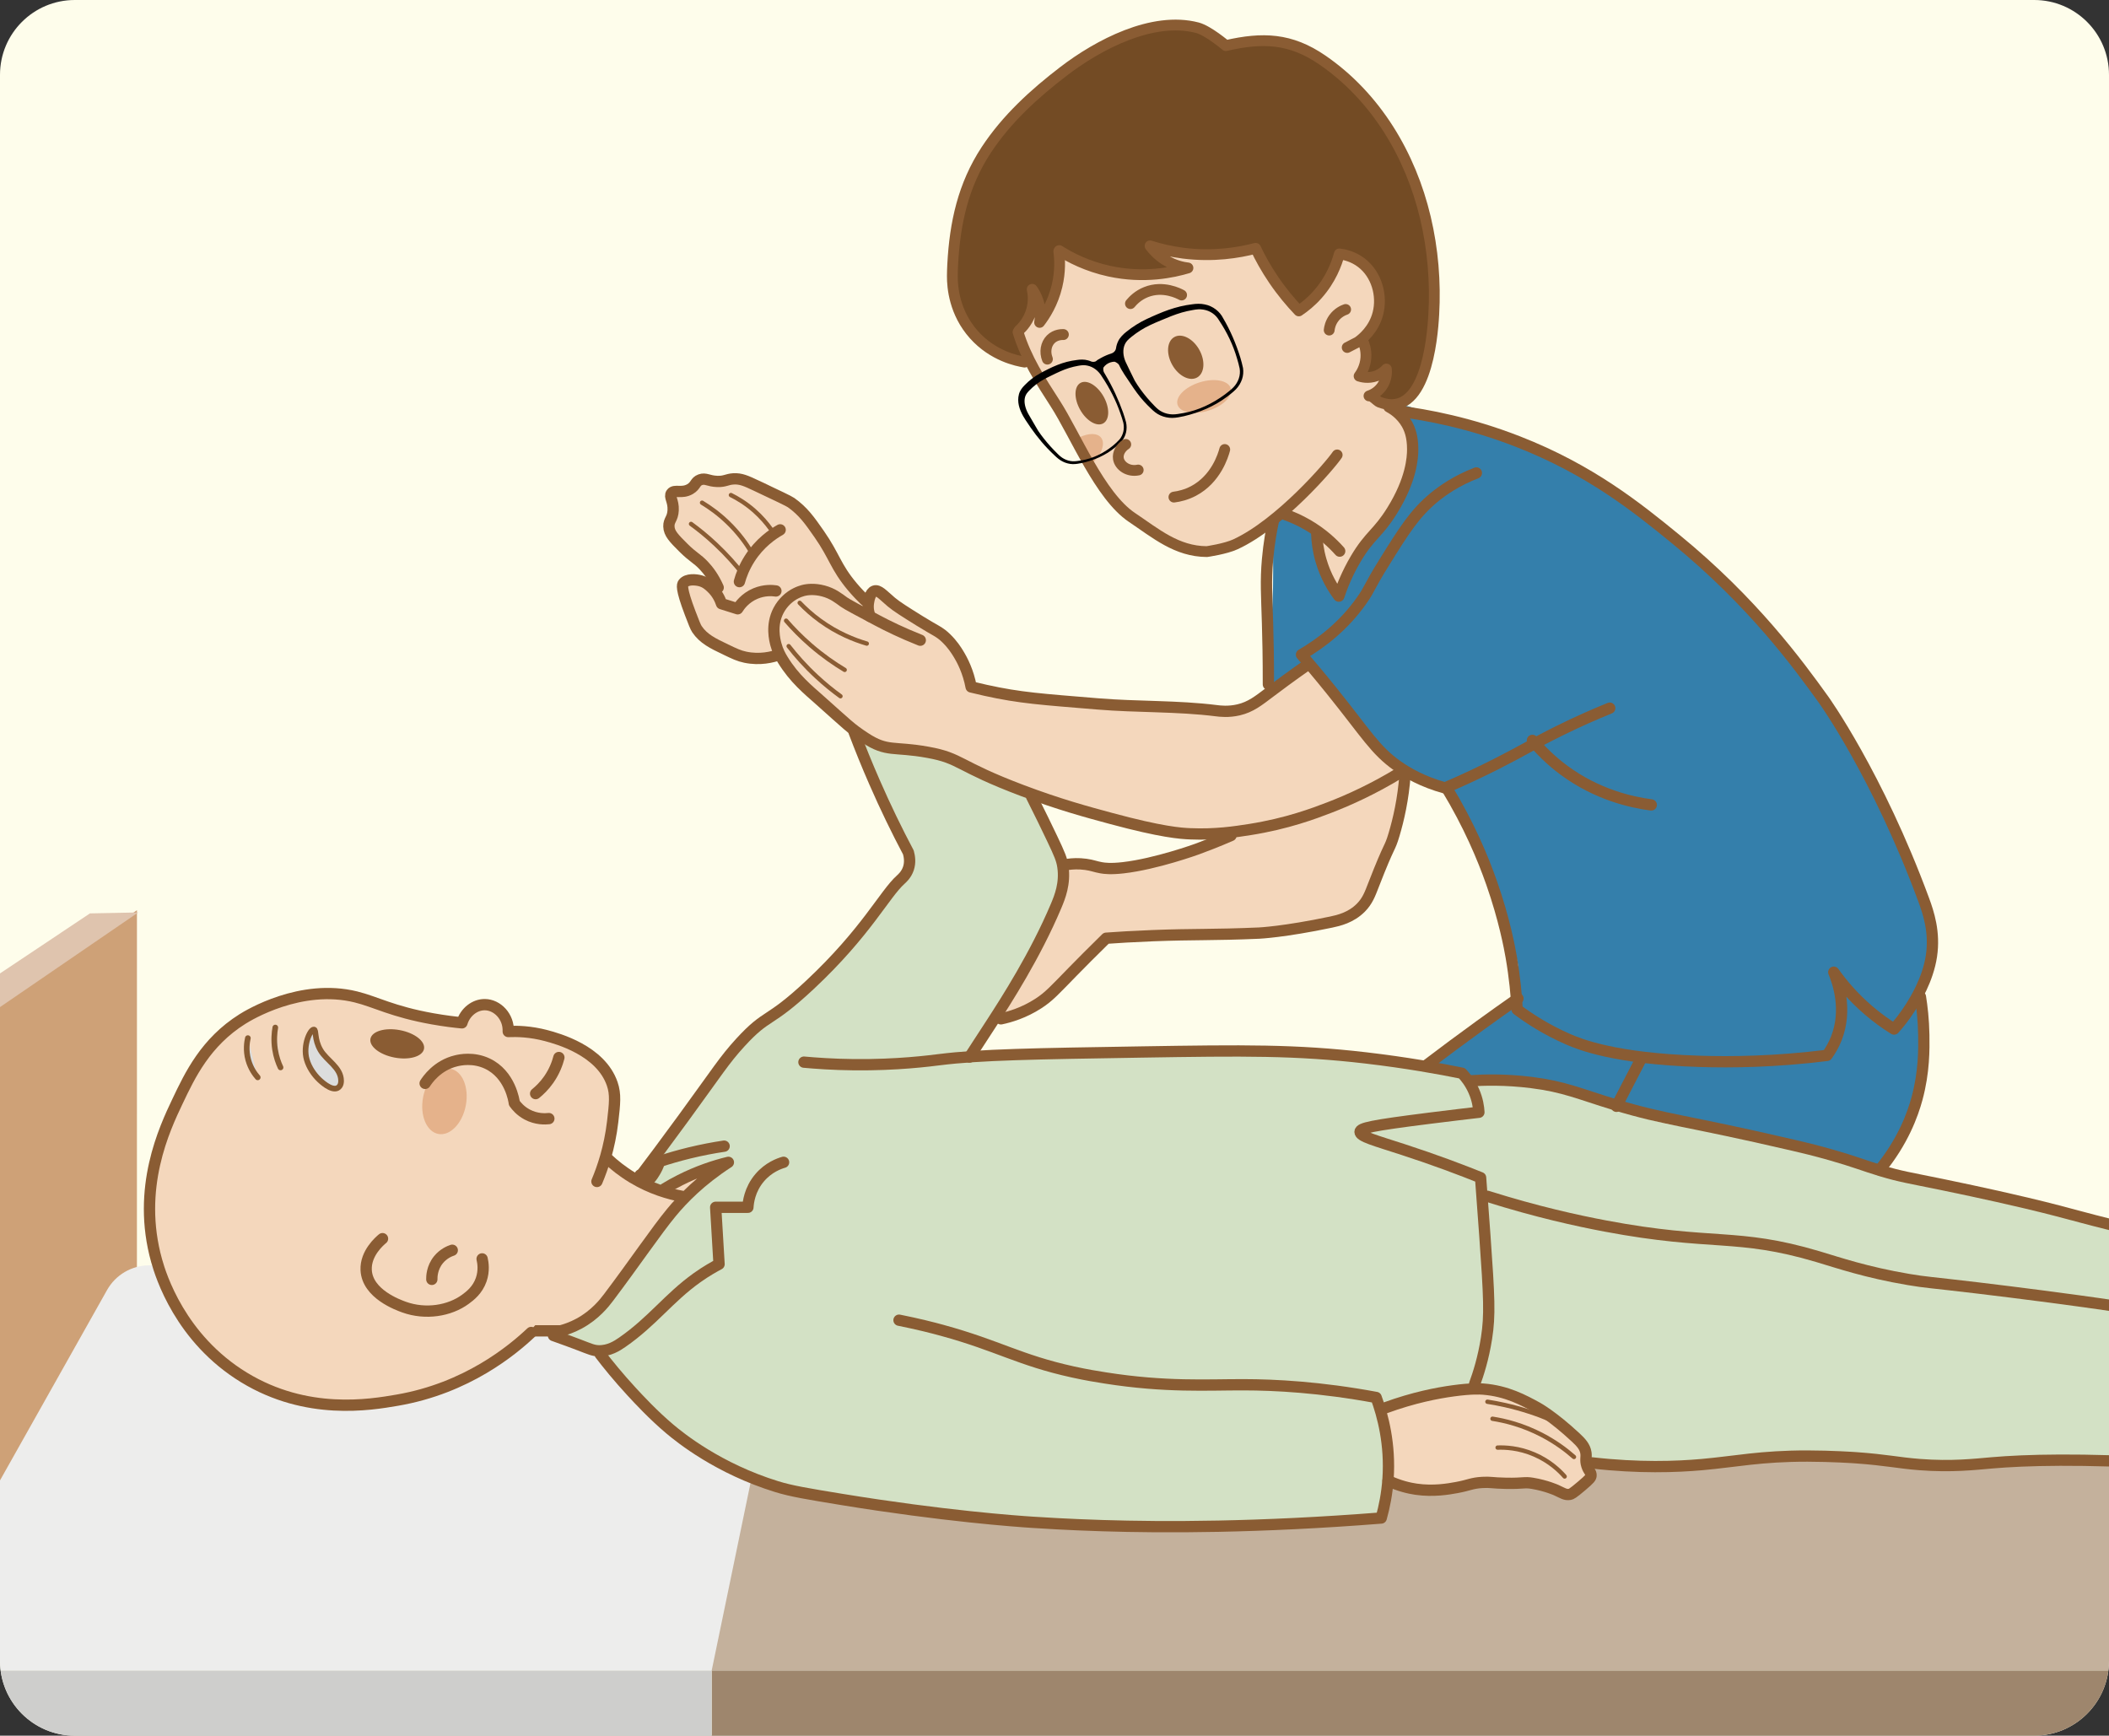
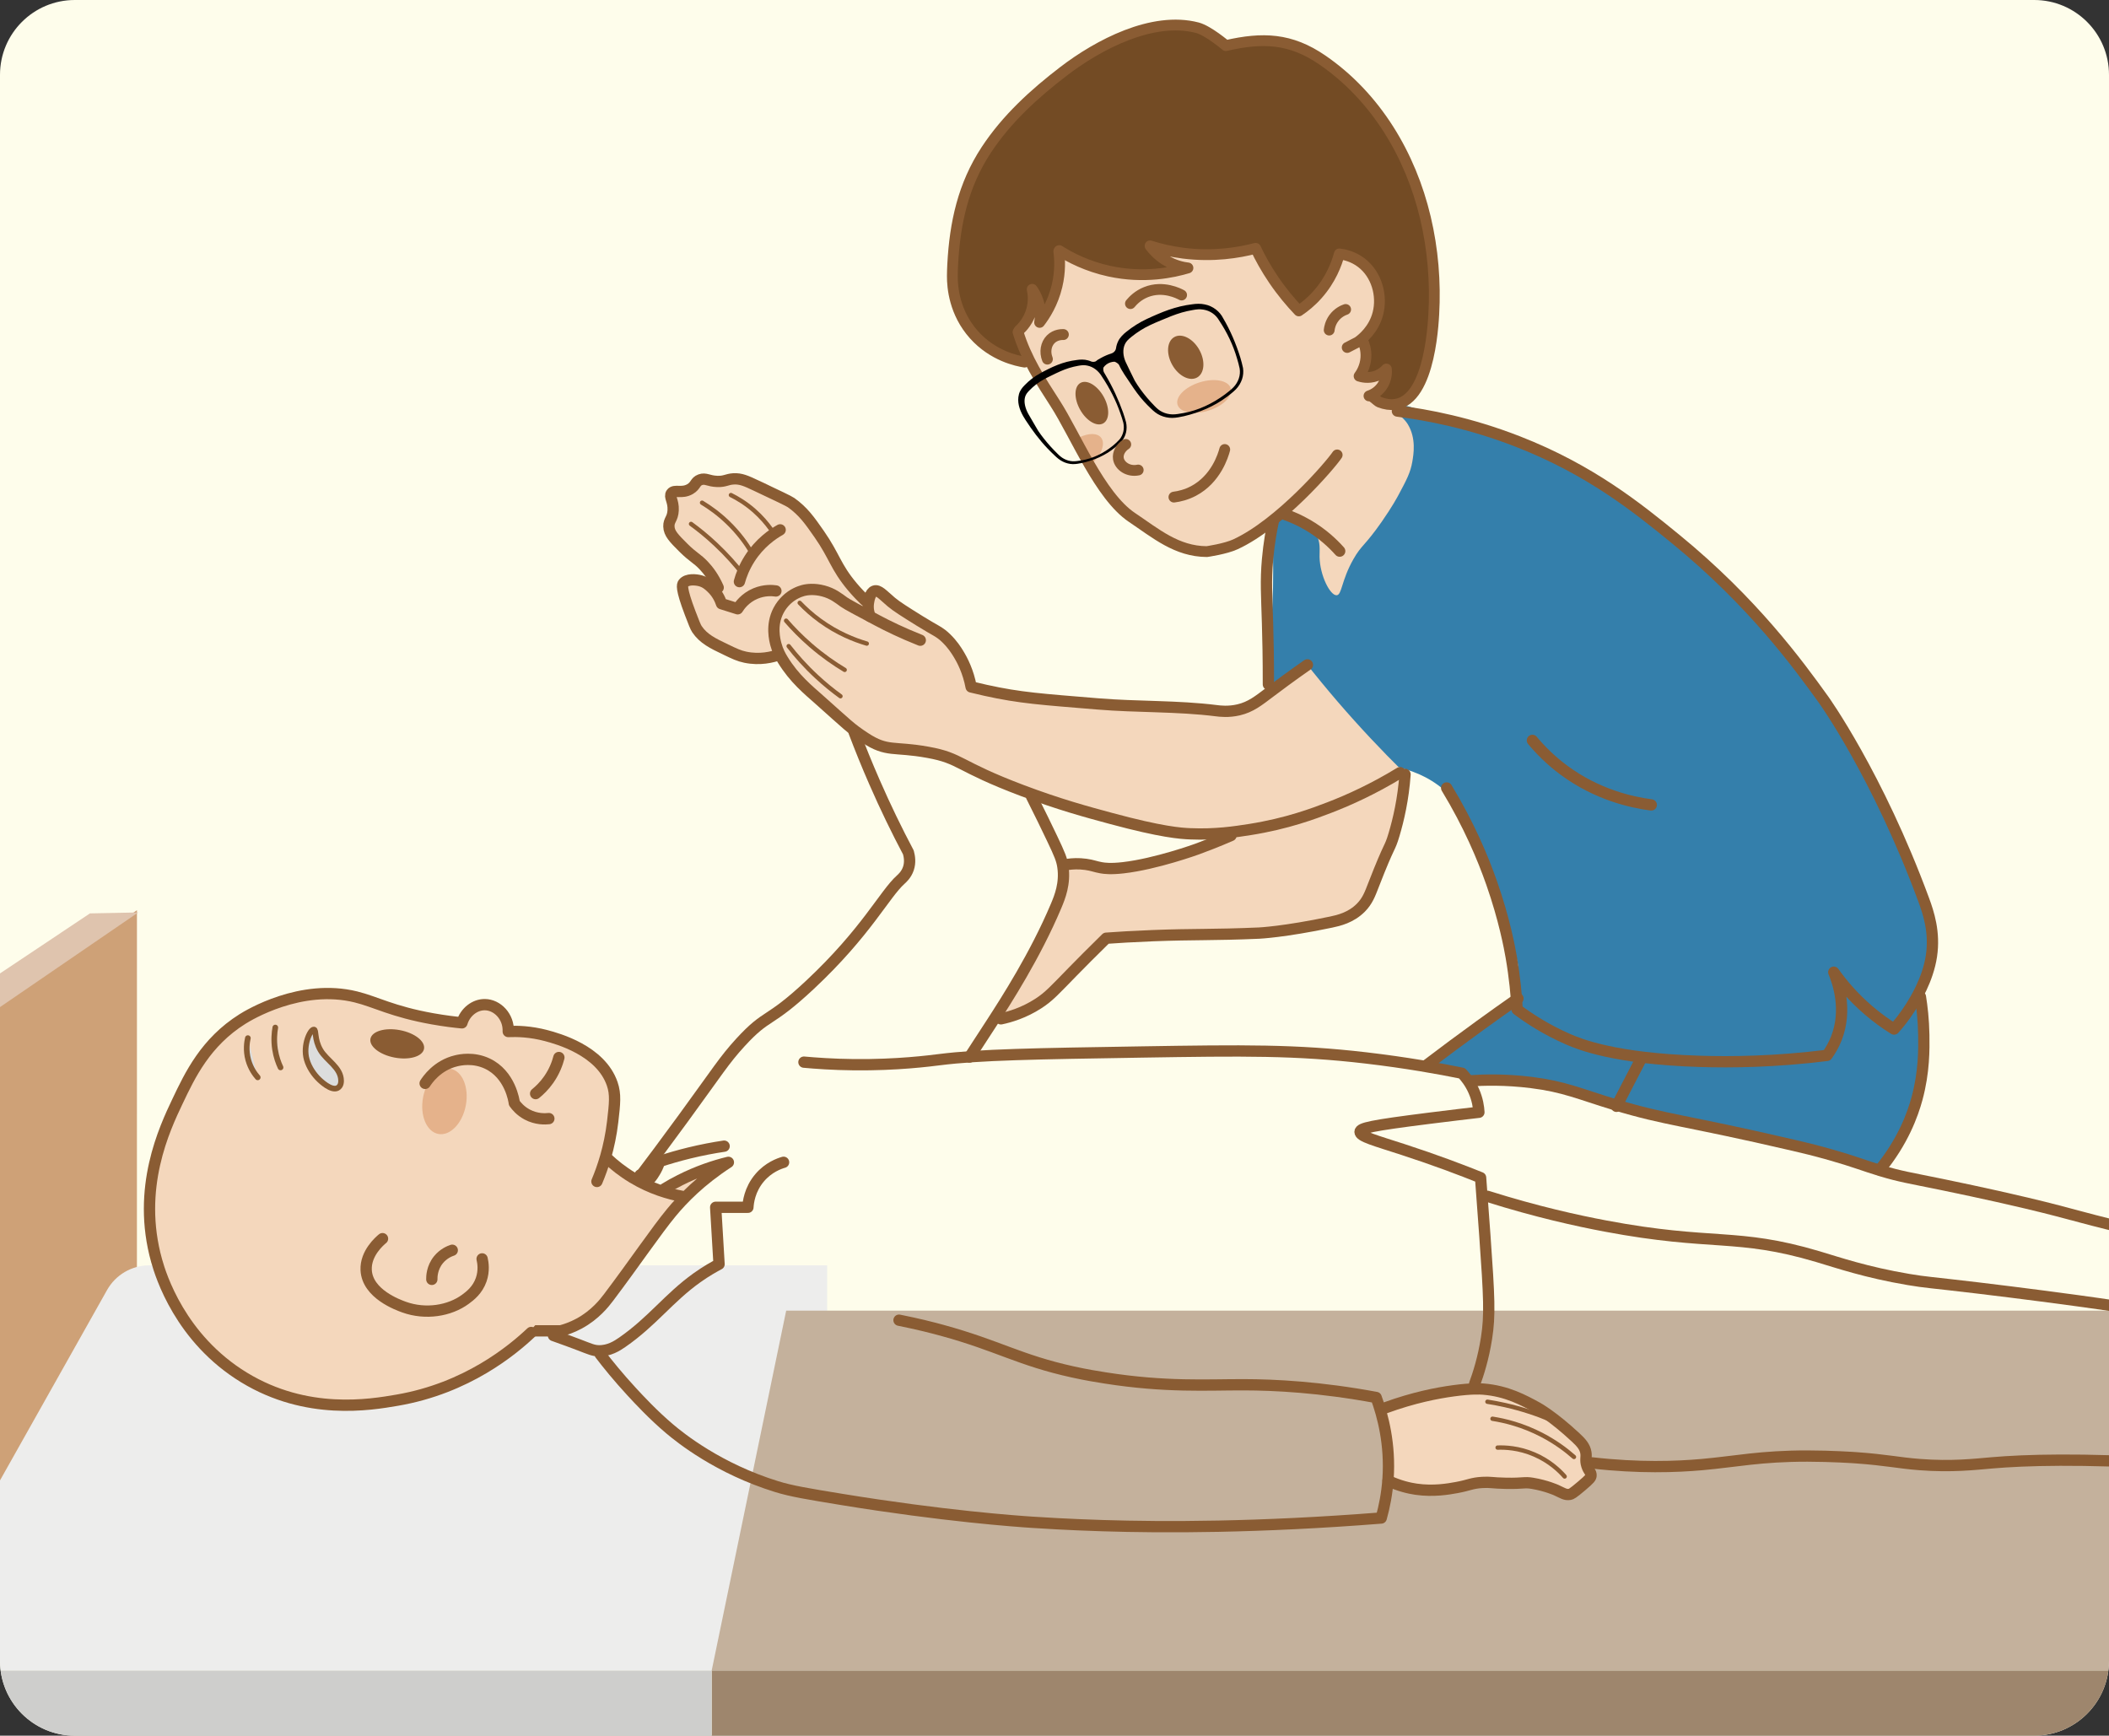
<svg xmlns="http://www.w3.org/2000/svg" xmlns:xlink="http://www.w3.org/1999/xlink" version="1.1" x="0px" y="0px" width="486px" height="400px" viewBox="0 0 486 400" style="enable-background:new 0 0 486 400;" xml:space="preserve">
  <rect x="0" y="0" width="486" height="400" fill="#333333" stroke="none" />
  <linearGradient id="SVGID_1_" gradientUnits="userSpaceOnUse" x1="0" y1="0" x2="0.707" y2="0.707">
    <stop offset="0" style="stop-color:#E6E7EA" />
    <stop offset="0.174" style="stop-color:#E2E3E6" />
    <stop offset="0.352" style="stop-color:#D6D6D8" />
    <stop offset="0.532" style="stop-color:#C0C0C1" />
    <stop offset="0.714" style="stop-color:#A3A4A3" />
    <stop offset="0.895" style="stop-color:#7F8281" />
    <stop offset="1" style="stop-color:#686E6C" />
  </linearGradient>
  <g id="背景">
    <path style="fill:#FEFDEB;" d="M468.76,400H17.24C7.72,400,0,392.28,0,382.76V17.24C0,7.72,7.72,0,17.24,0h451.52   C478.28,0,486,7.72,486,17.24v365.52C486,392.28,478.28,400,468.76,400z" />
  </g>
  <g id="べっド">
</g>
  <g id="福">
</g>
  <g id="肌">
</g>
  <g id="線">
</g>
  <g id="顔">
    <g>
      <defs>
        <path id="SVGID_00000012466056281106469020000006172399278971017630_" d="M468.76,400H17.24C7.72,400,0,392.28,0,382.76V17.24     C0,7.72,7.72,0,17.24,0h451.52C478.28,0,486,7.72,486,17.24v365.52C486,392.28,478.28,400,468.76,400z" />
      </defs>
      <clipPath id="SVGID_00000000214666214488858530000012078419766523705760_">
        <use xlink:href="#SVGID_00000012466056281106469020000006172399278971017630_" style="overflow:visible;" />
      </clipPath>
      <g style="clip-path:url(#SVGID_00000000214666214488858530000012078419766523705760_);">
        <path style="fill:#CEA177;" d="M31.56,209.76c0,0-35.29,24.17-52.94,36.26V382.1c15.96-28.25,52.93-84.75,52.93-84.75L31.56,209.76z" />
        <polygon style="fill:#DFC4AE;" points="20.73,210.5 -30.07,244.4 -21.09,246.54 31.85,210.28    " />
        <path style="fill:#B78F69;" d="M-21.09,448.88V246.54c-2.99-0.72-5.98-1.43-8.97-2.15c0.05,72.11,0.1,128.05,0.14,200.16" />
        <path style="fill:#EDEDEC;" d="M34.4,291.61h156.21V385H-24.65l49.32-87.7C26.64,293.79,30.36,291.61,34.4,291.61z" />
        <polygon style="fill:#C4B19C;" points="494.26,385 164,385 181.17,302.04 494.26,302.04    " />
        <rect x="164" y="385" style="fill:#9E866D;" width="331.3" height="28.7" />
        <rect x="-23.3" y="385" style="fill:#CECECC;" width="187.3" height="27.65" />
      </g>
      <g style="clip-path:url(#SVGID_00000000214666214488858530000012078419766523705760_);">
-         <path style="fill:#D3E1C5;" d="M194.78,161.7c1.24,5.06,2.65,8.97,3.65,11.48c4.34,10.92,6.51,16.37,8.87,19.83     c0.79,1.15,2.44,3.46,2.09,6.26c-0.29,2.33-1.83,3.89-2.61,4.7c-6.29,6.56-4.26,7.87-13.04,17.22c-3.22,3.42-5.36,5.7-8.87,8.35     c-4.21,3.17-6.12,3.67-9.91,6.78c-2.58,2.12-4.46,4.17-7.83,8.35c-6.62,8.23-11.36,15.24-13.04,17.74     c-7.24,10.77-10.87,16.15-13.04,19.83c-3.65,6.15-8.34,14.75-13.04,25.57c3,0.32,7.05,1.25,10.43,4.17c2,1.72,2.3,2.87,4.7,6.26     c0.35,0.49,4.6,6.44,10.43,11.48c4.44,3.84,8.44,5.98,10.96,7.3c10.55,5.56,20.28,7.16,24.52,7.83     c37.22,5.82,51.65,6.26,51.65,6.26c19.37,0.59,45.54,0.51,77.22-2.09c1.15-2.07,2.57-5.27,3.13-9.39     c1-7.38-1.41-13.19-2.61-15.65c21.51,9.34,39.95,13.35,51.13,14.09c9.68,0.64,17.74,0,17.74,0c3.31-0.26,5.27-0.57,13.57-1.57     c8.64-1.04,12.96-1.54,13.57-1.57c10.2-0.44,12.18,1.97,26.09,2.61c4.71,0.22,8.21,0.11,12,0c10.77-0.32,14.32-1.29,22.96-1.57     c3.86-0.12,9.6-0.14,16.7,0.52c0.35-17.39,0.7-34.78,1.04-52.17c-3.74-1-9.34-2.48-16.17-4.17c-19.46-4.82-24.11-5.24-38.61-8.87     c-21.88-5.47-18.35-6.27-31.83-8.87c-16.62-3.2-21.08-1.81-31.3-6.26c-2.68-1.17-7.69-3.57-15.13-5.22     c-4.72-1.04-9.86-1.39-12-1.57c-3.94-0.33-7.27-0.43-9.72-0.46c-0.36-0.5-0.98-1.24-1.96-1.76c-1.69-0.9-3.44-0.64-3.91-0.59     c-3.55,0.43-9.42-1.48-14.48-2.35c-12.19-2.09-36.98-2.15-36.98-2.15c-21.67-0.05-41.53,0.51-57.33,1.17     c1.05-1.8,2.75-4.68,4.89-8.22c4.07-6.73,7.83-13.64,11.93-20.35c0.3-0.49,2.52-4.11,3.91-9.2c0.64-2.32,0.8-3.86,0.59-5.48     c-0.31-2.34-1.27-3.62-2.35-5.67c-2.16-4.11-1.64-5.34-3.33-9.59c0,0-1.82-4.59-5.87-9.78     C228.43,168.31,213.76,162.38,194.78,161.7z" />
        <path style="fill:#347FAB;" d="M294.43,117.35c-1.37,4.74-1.05,7.66-1.04,14.09c0.03,22.39-3.74,22.78-1.04,28.17     c4.99,10,20.89,14.59,28.17,16.7c3.27,0.95,6.9,1.71,10.96,4.7c4.34,3.2,6.37,6.88,9.39,12.52c3.68,6.86,4.7,17.74,8.35,26.61     c1.74,4.23-0.49,8.37-1.04,10.96c-6.43,4.7-12.87,9.39-19.3,14.09c3.5-0.09,6.03,0.69,7.83,1.57c2.38,1.16,2.67,2.11,4.7,2.61     c2.91,0.72,4.45-0.7,7.83-1.04c3.03-0.31,5.16,0.5,8.35,1.57c5.85,1.96,11.92,3.18,17.74,5.22c10.21,3.58,13.35,2.88,28.17,6.26     c7.2,1.64,17.64,4.35,30.26,8.87c3.9-5.15,5.8-9.85,6.78-13.04c1.58-5.12,1.77-9.37,2.09-16.7c0.23-5.17,0.13-9.48,0-12.52     c0.79-1.98,1.79-5.04,2.09-8.87c0.06-0.73,0.3-4.14-0.52-8.35c-2.5-12.85-12.52-29.22-12.52-29.22     c-17.74-28.97-15.35-26.08-17.74-29.22c-10.89-14.28-21.55-23.16-27.65-28.17c-7.41-6.09-14.78-12.08-26.09-17.74     c-1.69-0.84-9.65-3.69-25.57-9.39c-10.75-3.85-14.81-5.21-19.83-3.65c-4.81,1.49-7.85,4.85-11.48,8.87     C301.15,104.6,296.65,109.69,294.43,117.35z" />
      </g>
      <g style="clip-path:url(#SVGID_00000000214666214488858530000012078419766523705760_);">
        <g>
          <path style="fill:#F4D7BC;" d="M229.74,234.48c2.69-4.45,5.84-9.74,9.91-16.7c2.46-4.2,4.66-8.05,5.22-13.57      c0.22-2.17,0.12-3.99,0-5.22c0.87,0.07,2.13,0.16,3.65,0.26c2.7,0.18,4.08,0.26,5.48,0.26c2.07,0,3.63-0.16,4.7-0.26      c0.37-0.04,3.4-0.34,6.52-1.04c6.66-1.49,8.62-3.6,15.91-5.74c2.3-0.68,1.88-0.4,6.78-1.57c5.67-1.35,12.63-3,19.83-5.74      c3.85-1.46,9.11-3.75,15.13-7.3c0.44,5.1-0.18,9.11-0.78,11.74c-0.8,3.45-1.97,6.24-2.87,8.35c-2,4.73-2.39,4-3.65,7.57      c-0.46,1.3-0.85,2.63-2.09,3.91c-0.92,0.95-1.95,1.51-3.39,2.09c-4.03,1.61-7.3,1.83-7.3,1.83c-6.62,0.44-13.19,1.78-19.83,1.83      c-6.78,0.05-16.2,0.29-29.22,1.04c-2.46,2.38-4.27,4.49-5.48,6c-2.47,3.08-3.24,4.64-5.74,6.78c-1.95,1.67-3.74,2.65-4.7,3.13      C234.61,233.75,231.66,234.28,229.74,234.48z" />
          <path style="fill:#F4D7BC;" d="M318.17,324.74c6.35-2.49,11.82-3.48,15.65-3.91c4.11-0.46,7.27-0.82,11.48,0      c4.56,0.88,7.56,2.68,13.57,6.26c3.32,1.98,4.54,3.07,5.22,4.7c0.7,1.69,0.22,2.55,1.3,5.48c0.73,1.98,1.27,2.44,1.04,3.39      c-0.38,1.6-2.45,2.66-4.17,2.87c-1.68,0.21-2.43-0.46-4.43-1.04c-2.93-0.85-3.53-0.05-9.39-0.26c-4.6-0.16-4.05-0.65-6.78-0.52      c-3.83,0.18-4.07,1.1-8.61,1.57c-2.23,0.23-4.74,0.47-7.83-0.26c-2.29-0.54-4.06-1.41-5.22-2.09c-0.06-2.42-0.22-5.04-0.52-7.83      C319.15,330.07,318.69,327.28,318.17,324.74z" />
        </g>
        <path style="fill:#F4D7BC;" d="M179.13,151c-1.37,0.26-3.26,0.47-5.48,0.26c-0.77-0.07-4.47-0.46-8.61-2.87     c-1.28-0.75-2.85-1.66-4.43-3.39c-2.06-2.25-5.05-6.89-3.39-9.65c0.58-0.96,1.73-1.71,2.87-1.83c2.06-0.21,3.45,1.68,3.91,1.3     c0.5-0.41-0.46-3.21-2.61-5.74c-3.3-3.88-6.61-3.86-7.04-6.52c-0.23-1.39,0.66-1.46,0.78-4.17c0.12-2.76-0.75-3.75,0-4.7     c0.76-0.97,1.88-0.21,4.17-1.3c1.67-0.8,1.53-1.41,2.87-1.83c1.51-0.47,2.33,0.12,4.43,0.26c2.27,0.16,2.99-0.41,4.7-0.52     c3.92-0.26,7.16,2.25,9.65,4.17c2.52,1.95,3.94,3.79,6,6.52c3.27,4.32,3.83,6.22,8.09,12.26c1.68,2.38,4.5,6.22,5.48,5.74     c0.67-0.33-0.04-2.44,0.78-2.87c0.8-0.42,2.26,1.19,3.91,2.61c3.58,3.07,4.57,2.22,9.13,5.48c2.25,1.61,4.22,3.02,6,5.48     c2.33,3.22,3.1,6.53,3.39,8.61c3.21,0.72,8.29,1.77,14.61,2.61c15.36,2.05,14.84-0.2,26.09,1.83c4.58,0.82,10.83,2.3,18.78,1.04     c0.97-0.15,2.15-0.34,3.65-0.78c7.2-2.1,11.71-7.01,14.09-10.17c2.3,2.92,4.73,5.88,7.3,8.87c5.1,5.92,10.18,11.3,15.13,16.17     c-7.65,4.54-14.57,7.36-19.83,9.13c-7.71,2.6-13.77,3.62-15.65,3.91c-2.52,0.4-6.53,1.01-11.22,1.04     c-6.45,0.04-11.35-1.19-20.87-3.65c-12.19-3.15-18.28-4.73-24.52-7.83c-6.03-2.99-8.29-5.09-14.09-6.26     c-3.18-0.64-5.78-0.67-10.96-2.09c-3.18-0.87-5.18-1.42-7.57-2.61c-2.72-1.36-4.72-2.96-11.22-9.65     C185.25,157.57,182.4,154.58,179.13,151z" />
        <path style="fill:#F4D7BC;" d="M294.43,117.87c1.13,1.09,3.65,0.39,6.78,2.87c1.34,1.06,1.9,2,2.09,2.35c1.05,1.91,0.76,3.62,0.78,5.22     c0.07,4.33,2.43,8.9,3.91,8.87c1.26-0.02,1.06-3.35,3.91-8.35c1.87-3.28,2.62-3.01,6.52-8.61c2.37-3.4,3.58-5.64,3.91-6.26     c1.8-3.37,2.7-5.05,3.13-7.57c0.29-1.71,0.92-5.38-1.04-8.61c-0.81-1.33-2.12-2.3-4.7-4.17c-3.29-2.39-4.93-3.59-6.26-3.91     C305.11,87.65,290.38,113.96,294.43,117.87z" />
        <path style="fill:#F4D7BC;" d="M135.83,264.48c2.01,0.48,3.01,3.48,8.09,6.52c2.12,1.27,3.64,1.76,5.48,2.35     c1.23,0.39,1.88,0.52,2.61,0.52c1.78,0.01,3.03-0.71,4.17-1.3c1.93-1,6.57-3.21,7.04-2.61c0.41,0.52-2.28,3.14-5.22,6.26     c-1.8,1.91-7.21,7.67-11.48,13.57c-5.14,7.11-4.1,8.17-7.83,11.48c-1.55,1.38-5.52,4.8-11.74,5.74     c-2.74,0.41-8.32,1.26-10.96-1.3C108.21,298.12,128.15,262.64,135.83,264.48z" />
      </g>
      <g style="clip-path:url(#SVGID_00000000214666214488858530000012078419766523705760_);">
        <path style="fill:none;stroke:#8A5C33;stroke-width:2.602;stroke-linecap:round;stroke-linejoin:round;stroke-miterlimit:10;" d="M122.45,306.7c2.26,0,4.52,0,6.79,0c1.04-0.28,2.53-0.77,4.17-1.65c3.75-2.02,5.89-4.8,6.85-6.07     c6.04-8.01,10.96-15.31,14.48-19.57c2.55-3.08,6.67-7.37,13.11-11.54c-3.34,0.81-7.15,2.09-11.15,4.11     c-1.25,0.63-2.43,1.29-3.52,1.96" />
        <path style="fill:none;stroke:#8A5C33;stroke-width:2.602;stroke-linecap:round;stroke-linejoin:round;stroke-miterlimit:10;" d="M140.07,267.09c1.46,1.37,3.34,2.89,5.67,4.3c4.33,2.61,8.45,3.76,11.35,4.3" />
        <path style="fill:none;stroke:#8A5C33;stroke-width:2.602;stroke-linecap:round;stroke-linejoin:round;stroke-miterlimit:10;" d="M127.54,307.78c2.51,0.88,4.52,1.64,5.87,2.15c2.58,0.99,3.3,1.33,4.5,1.37c2.41,0.08,4.3-1.14,5.48-1.96     c6.96-4.82,10.69-10.21,17.22-14.87c2.17-1.55,4.05-2.58,5.09-3.13c-0.26-4.37-0.52-8.74-0.78-13.11c2.48,0,4.96,0,7.43,0     c0.06-1,0.35-4.07,2.74-6.85c2.03-2.37,4.47-3.23,5.48-3.52" />
        <path style="fill:none;stroke:#8A5C33;stroke-width:2.602;stroke-linecap:round;stroke-linejoin:round;stroke-miterlimit:10;" d="M147.5,270.8c0.14,0.23,0.76,1.2,1.57,1.17c0.68-0.02,1.12-0.74,1.76-1.76c0.39-0.62,0.83-1.47,1.17-2.54     c2.1-0.69,4.39-1.36,6.85-1.96c2.85-0.69,5.53-1.2,8.02-1.57" />
        <path style="fill:none;stroke:#8A5C33;stroke-width:2.602;stroke-linecap:round;stroke-linejoin:round;stroke-miterlimit:10;" d="M138.3,312.09c1.75,2.29,4.17,5.28,7.24,8.61c1.71,1.85,4.95,5.36,8.8,8.61     c2.42,2.04,11.2,9.14,24.65,13.3c3.35,1.04,7.24,1.68,14.87,2.93c23.6,3.86,40.34,5.04,44.02,5.28c1.97,0.13,8.1,0.53,16.24,0.78     c14.13,0.44,35.72,0.48,64.17-1.76c0.71-2.53,1.33-5.56,1.57-9c0.55-8.03-1.21-14.61-2.74-18.78     c-12.95-2.4-23.35-2.92-30.52-2.93c-8.41-0.02-17.92,0.63-31.89-1.57c-1.95-0.31-4.29-0.68-7.43-1.37     c-12.45-2.74-17.14-6.03-30.13-9.59c-2.1-0.58-5.57-1.47-9.98-2.35" />
        <path style="fill:none;stroke:#8A5C33;stroke-width:2.602;stroke-linecap:round;stroke-linejoin:round;stroke-miterlimit:10;" d="M319.87,341.24c2.62,1.23,4.89,1.73,6.46,1.96c4.02,0.58,7.49-0.04,9.39-0.39     c2.91-0.54,3.36-1.02,5.87-1.17c1.93-0.12,2.12,0.14,5.48,0.2c4.19,0.07,4.1-0.32,6.07,0c3.18,0.53,5.48,1.57,5.48,1.57     c1.44,0.65,2.09,1.17,3.13,0.98c0.31-0.06,0.64-0.17,2.74-1.96c1.91-1.62,2.11-1.93,2.15-2.35c0.08-0.81-0.56-0.99-0.98-2.35     c-0.4-1.3-0.03-1.85-0.2-2.93c-0.22-1.4-1.12-2.37-2.35-3.52c-5.28-4.92-8.8-6.85-8.8-6.85c-3.2-1.75-7.07-3.87-12.52-4.3     c-0.68-0.05-2.63-0.18-6.85,0.39c-3.78,0.51-9.2,1.56-15.65,3.91" />
        <path style="fill:none;stroke:#8A5C33;stroke-width:2.602;stroke-linecap:round;stroke-linejoin:round;stroke-miterlimit:10;" d="M185.26,244.78c2.64,0.24,6.65,0.54,11.54,0.59c10.02,0.1,17.48-0.89,19.76-1.17     c9.29-1.16,21.72-1.36,46.57-1.76c23.43-0.38,35.47-0.52,51.65,1.37c9.3,1.09,16.93,2.47,22.11,3.52     c0.78,0.82,1.89,2.17,2.74,4.11c0.87,1.98,1.11,3.75,1.17,4.89c-2.67,0.31-6.59,0.77-11.35,1.37     c-13.59,1.71-15.98,2.28-16.04,3.13c-0.09,1.08,3.57,2.02,9.98,4.11c7.38,2.4,13.44,4.71,17.8,6.46     c0.26,3.37,0.59,7.91,0.98,13.3c1.03,14.46,1.21,18.42,0.39,23.67c-0.73,4.7-1.93,8.38-2.74,10.57" />
        <path style="fill:none;stroke:#8A5C33;stroke-width:2.602;stroke-linecap:round;stroke-linejoin:round;stroke-miterlimit:10;" d="M366.83,337.13c10.85,1.24,19.5,0.92,25.43,0.39c7.75-0.69,13.42-1.97,24.26-1.96     c5.62,0.01,10.76,0.36,11.15,0.39c7.16,0.51,9.63,1.18,14.67,1.57c7.45,0.58,12.76-0.06,16.63-0.39     c7.75-0.67,20.4-1.06,41.87,0.2" />
        <path style="fill:none;stroke:#8A5C33;stroke-width:2.602;stroke-linecap:round;stroke-linejoin:round;stroke-miterlimit:10;" d="M342.76,275.7c11.34,3.58,20.77,5.64,27.2,6.85c24.82,4.68,30.11,1.46,48.91,7.04     c4.81,1.43,11.13,3.62,20.93,5.28c4.07,0.69,4.79,0.62,16.04,1.96c0.62,0.07,11.63,1.39,22.89,2.93     c5.82,0.8,13.84,1.96,23.48,3.52" />
        <path style="fill:none;stroke:#8A5C33;stroke-width:2.602;stroke-linecap:round;stroke-linejoin:round;stroke-miterlimit:10;" d="M338.65,249.09c3.28-0.23,8.29-0.36,14.28,0.39c7.57,0.95,10.9,2.58,19.17,5.09     c12.03,3.64,15.8,3.46,41.28,9.39c1.99,0.46,4.77,1.12,8.41,2.15c5.54,1.57,7.75,2.52,11.74,3.72c4.39,1.32,6.47,1.61,13.89,3.13     c1.1,0.23,10.65,2.18,19.57,4.3c11.45,2.72,14.17,3.88,25.83,6.46c3.54,0.78,6.46,1.37,8.41,1.76" />
-         <path style="fill:none;stroke:#8A5C33;stroke-width:2.602;stroke-linecap:round;stroke-linejoin:round;stroke-miterlimit:10;" d="M340.22,109c-4.61,1.78-7.78,4.02-9.78,5.67c-4.38,3.62-6.88,7.57-11.54,15.07     c-3.5,5.62-3.15,5.86-5.09,8.61c-4.25,6.05-9.5,9.96-13.89,12.52c1.53,1.78,3.96,4.63,6.85,8.22     c8.18,10.15,10.07,13.75,15.26,17.41c2.25,1.59,5.8,3.67,10.96,5.09c4.52-1.94,8.45-3.82,11.74-5.48     c6.13-3.1,8.66-4.75,14.48-7.63c4.4-2.18,8.37-3.91,11.74-5.28" />
        <path style="fill:none;stroke:#8A5C33;stroke-width:2.602;stroke-linecap:round;stroke-linejoin:round;stroke-miterlimit:10;" d="M301.28,153.22c-3.82,2.67-6.73,4.84-8.61,6.26c-2.73,2.06-4.45,3.45-7.24,4.11     c-2.36,0.55-4.28,0.3-5.09,0.2c-9.07-1.14-18.28-0.81-27.39-1.57c-12.92-1.07-17.77-1.35-25.83-3.13     c-1.39-0.31-2.54-0.59-3.33-0.78c-0.67-3.54-1.99-6.1-2.93-7.63c-0.51-0.83-1.33-2.13-2.74-3.52c-1.67-1.65-2.47-1.74-6.26-4.11     c-3.46-2.16-5.19-3.24-6.46-4.3c-1.93-1.63-2.94-2.88-3.91-2.54c-1.01,0.35-1.28,2.16-1.37,2.74c-0.21,1.41,0.16,2.55,0.39,3.13" />
        <path style="fill:none;stroke:#8A5C33;stroke-width:2.602;stroke-linecap:round;stroke-linejoin:round;stroke-miterlimit:10;" d="M212.07,147.54c-4.23-1.68-7.52-3.3-9.78-4.5c-4.69-2.49-7.03-3.73-7.83-4.3     c-1.23-0.89-2.54-1.96-4.7-2.54c-2.23-0.6-3.89-0.28-4.3-0.2c-0.39,0.08-1.71,0.39-3.13,1.37c-0.44,0.31-1.91,1.37-2.93,3.33     c-1.77,3.38-0.86,6.8-0.59,7.83c0.4,1.49,1,2.6,1.57,3.52c2.67,4.37,5.9,6.96,8.41,9.2c6.6,5.87,7.15,6.56,10.57,8.8     c5.13,3.36,6.47,1.88,14.48,3.33c7.73,1.39,6.72,3.14,21.72,8.8c8.51,3.21,14.83,4.92,20.54,6.46     c11.57,3.12,15.92,3.43,18.2,3.52c5.81,0.24,10.27-0.44,13.7-0.98c8.58-1.35,14.83-3.72,18.39-5.09     c4.42-1.7,10.06-4.24,16.24-8.02" />
        <path style="fill:none;stroke:#8A5C33;stroke-width:2.602;stroke-linecap:round;stroke-linejoin:round;stroke-miterlimit:10;" d="M296.2,118.59c1.52,0.54,3.26,1.29,5.09,2.35c3.38,1.96,5.81,4.25,7.43,6.07" />
-         <path style="fill:none;stroke:#8A5C33;stroke-width:2.602;stroke-linecap:round;stroke-linejoin:round;stroke-miterlimit:10;" d="M303.43,123.09c0.06,1.66,0.31,3.75,0.98,6.07c1.08,3.72,2.8,6.47,4.11,8.22     c0.7-2.11,1.89-5.19,3.91-8.61c3.27-5.52,5.05-5.72,8.41-11.15c4.41-7.11,4.7-12.14,4.7-14.09c0-2.98-0.7-4.71-1.37-5.87     c-1.28-2.19-3.1-3.37-4.11-3.91" />
        <path style="fill:none;stroke:#8A5C33;stroke-width:2.602;stroke-linecap:round;stroke-linejoin:round;stroke-miterlimit:10;" d="M293.46,119.96c-0.45,2.05-1.03,5.17-1.37,9c-0.44,4.97-0.19,8.18,0,14.67c0.1,3.33,0.21,8.16,0.2,14.09" />
        <path style="fill:none;stroke:#8A5C33;stroke-width:2.602;stroke-linecap:round;stroke-linejoin:round;stroke-miterlimit:10;" d="M237.7,183.54c1.93,3.82,3.5,7.08,4.7,9.59c1.81,3.8,2.3,4.97,2.54,6.65c0.55,3.81-0.7,6.94-1.57,9     c-4.8,11.39-11.5,21.79-14.87,27c-1.36,2.1-3.08,4.75-5.09,7.83" />
        <path style="fill:none;stroke:#8A5C33;stroke-width:2.602;stroke-linecap:round;stroke-linejoin:round;stroke-miterlimit:10;" d="M196.8,168.67c1.41,3.73,2.97,7.59,4.7,11.54c2.54,5.82,5.18,11.24,7.83,16.24c0.26,0.94,0.48,2.3,0,3.72     c-0.48,1.42-1.46,2.27-1.76,2.54c-3.77,3.39-7.93,12.09-20.93,24.26c-9.76,9.13-9.68,6.36-16.04,13.3     c-3.69,4.03-5.26,6.65-13.11,17.41c-4.09,5.61-7.46,10.1-9.59,12.91" />
        <path style="fill:none;stroke:#8A5C33;stroke-width:2.602;stroke-linecap:round;stroke-linejoin:round;stroke-miterlimit:10;" d="M246.11,199.2c0.97-0.13,2.4-0.24,4.11,0c1.52,0.21,2.16,0.54,3.52,0.78c0.78,0.14,2.21,0.33,5.09,0     c7.56-0.86,17.02-4.3,17.02-4.3c1.91-0.7,4.62-1.73,7.83-3.13" />
        <path style="fill:none;stroke:#8A5C33;stroke-width:2.602;stroke-linecap:round;stroke-linejoin:round;stroke-miterlimit:10;" d="M323.78,178.46c-0.41,5.73-1.51,10.44-2.54,13.89c-1.09,3.64-0.83,1.57-4.7,11.54     c-0.86,2.23-1.43,3.76-2.93,5.28c-2.3,2.33-5.15,2.97-6.85,3.33c-10.89,2.29-16.63,2.54-16.63,2.54     c-10.6,0.46-14.92,0.22-24.46,0.59c-4.57,0.18-8.32,0.41-10.76,0.59c-3.29,3.22-5.9,5.87-7.63,7.63     c-4.29,4.39-5.54,5.83-8.02,7.43c-3.3,2.13-6.48,3.07-8.61,3.52" />
        <path style="fill:none;stroke:#8A5C33;stroke-width:2.602;stroke-linecap:round;stroke-linejoin:round;stroke-miterlimit:10;" d="M353.13,170.63c1.8,2.16,4.17,4.58,7.24,6.85c7.67,5.68,15.58,7.42,20.15,8.02" />
        <path style="fill:none;stroke:#8A5C33;stroke-width:2.602;stroke-linecap:round;stroke-linejoin:round;stroke-miterlimit:10;" d="M333.37,181.59c5.13,8.46,8.34,16.12,10.37,21.91c2.93,8.36,4.14,14.95,4.5,17.02     c0.83,4.78,1.2,8.92,1.37,12.13c2.63,1.97,6.57,4.59,11.74,6.85c2.73,1.19,10.79,4.46,30.13,5.09     c7.58,0.25,17.66,0.11,29.54-1.37c0.78-1.08,1.55-2.38,2.15-3.91c2.61-6.65,0.34-13.03-0.59-15.26c1.87,2.64,4.47,5.76,8.02,8.8     c2.04,1.75,4.04,3.17,5.87,4.3c1.03-1.14,2.37-2.78,3.72-4.89c1.14-1.79,4.06-6.45,4.89-11.93c0.83-5.48-0.69-10-1.76-12.91     c-10.64-28.86-23.09-46.17-23.09-46.17c-5.91-8.22-16.31-22.48-34.04-36.98c-8.96-7.33-19.74-16-36.39-22.5     c-11.04-4.31-20.84-6.17-27.78-7.04" />
        <path style="fill:none;stroke:#8A5C33;stroke-width:2.602;stroke-linecap:round;stroke-linejoin:round;stroke-miterlimit:10;" d="M442.54,229.72c0.35,2.18,0.72,5.19,0.78,8.8c0.05,3.21,0.1,8.55-1.57,14.67     c-0.98,3.61-3.21,9.87-8.61,16.43" />
        <path style="fill:none;stroke:#8A5C33;stroke-width:2.602;stroke-linecap:round;stroke-linejoin:round;stroke-miterlimit:10;" d="M377.98,244.39c-1.83,3.52-3.65,7.04-5.48,10.57" />
        <path style="fill:none;stroke:#8A5C33;stroke-width:2.602;stroke-linecap:round;stroke-linejoin:round;stroke-miterlimit:10;" d="M349.8,230.11c-2.91,2.03-5.85,4.12-8.8,6.26c-4.15,3.01-8.2,6.01-12.13,9" />
        <path style="fill:none;stroke:#8A5C33;stroke-width:2.602;stroke-linecap:round;stroke-linejoin:round;stroke-miterlimit:10;" d="M179.59,150.87c-1.62,0.57-4.48,1.29-7.83,0.59c-1.49-0.31-2.49-0.8-4.5-1.76     c-3.05-1.46-5.14-2.47-6.65-4.7c-0.34-0.5-0.75-1.57-1.57-3.72c-2.2-5.78-1.81-6.53-1.57-6.85c0.83-1.07,2.9-0.86,3.91-0.59     c1.22,0.33,1.97,1.03,2.54,1.57c1.35,1.26,2.01,2.71,2.35,3.72c1.24,0.39,2.48,0.78,3.72,1.17c0.42-0.68,1.67-2.5,4.11-3.52     c2.06-0.86,3.89-0.71,4.7-0.59" />
        <path style="fill:none;stroke:#8A5C33;stroke-width:2.602;stroke-linecap:round;stroke-linejoin:round;stroke-miterlimit:10;" d="M170.39,134.04c0.4-1.45,1.1-3.32,2.35-5.28c2.32-3.65,5.31-5.67,7.04-6.65" />
        <path style="fill:none;stroke:#8A5C33;stroke-width:2.602;stroke-linecap:round;stroke-linejoin:round;stroke-miterlimit:10;" d="M165.5,135.41c-1.04-2.37-2.29-3.99-3.33-5.09c-1.6-1.69-2.37-1.8-4.7-4.11     c-2.19-2.18-3.28-3.3-3.33-4.89c-0.04-1.5,0.88-1.72,0.98-3.72c0.11-2.23-0.98-3.1-0.39-3.91c0.71-0.97,2.37,0.15,4.3-0.98     c1.36-0.8,1.12-1.7,2.35-2.15c1.23-0.45,1.82,0.32,3.91,0.39c1.8,0.06,2.15-0.49,3.72-0.59c1.7-0.1,2.92,0.45,5.28,1.57     c5,2.36,7.5,3.54,8.02,3.91c2.82,2.01,4.29,4.13,6.46,7.24c3.57,5.12,3.75,7.51,7.63,12.13c1.16,1.38,2.22,2.44,2.93,3.13" />
        <path style="fill:none;stroke:#8A5C33;stroke-linecap:round;stroke-linejoin:round;stroke-miterlimit:10;" d="M184.28,138.93c1.26,1.32,2.81,2.74,4.7,4.11c3.97,2.89,7.87,4.43,10.76,5.28" />
        <path style="fill:none;stroke:#8A5C33;stroke-linecap:round;stroke-linejoin:round;stroke-miterlimit:10;" d="M181.15,143.04c1.54,1.78,3.42,3.72,5.67,5.67c2.77,2.4,5.46,4.25,7.83,5.67" />
        <path style="fill:none;stroke:#8A5C33;stroke-linecap:round;stroke-linejoin:round;stroke-miterlimit:10;" d="M181.74,148.91c1.7,2.19,3.83,4.61,6.46,7.04c1.9,1.76,3.75,3.25,5.48,4.5" />
        <path style="fill:none;stroke:#8A5C33;stroke-linecap:round;stroke-linejoin:round;stroke-miterlimit:10;" d="M168.43,114.09c1.47,0.73,3.35,1.84,5.28,3.52c1.74,1.52,3.01,3.05,3.91,4.3" />
        <path style="fill:none;stroke:#8A5C33;stroke-linecap:round;stroke-linejoin:round;stroke-miterlimit:10;" d="M161.78,115.85c1.72,1.04,3.78,2.49,5.87,4.5c2.55,2.44,4.3,4.9,5.48,6.85" />
        <path style="fill:none;stroke:#8A5C33;stroke-linecap:round;stroke-linejoin:round;stroke-miterlimit:10;" d="M159.24,120.74c1.78,1.3,3.71,2.85,5.67,4.7c2.53,2.37,4.6,4.72,6.26,6.85" />
        <path style="fill:none;stroke:#8A5C33;stroke-linecap:round;stroke-linejoin:round;stroke-miterlimit:10;" d="M345.11,333.61c1.71-0.06,4.87,0.05,8.41,1.57c3.61,1.54,5.9,3.79,7.04,5.09" />
        <path style="fill:none;stroke:#8A5C33;stroke-linecap:round;stroke-linejoin:round;stroke-miterlimit:10;" d="M343.93,326.96c2.89,0.45,6.95,1.44,11.35,3.72c3.16,1.64,5.63,3.5,7.43,5.09" />
        <path style="fill:none;stroke:#8A5C33;stroke-linecap:round;stroke-linejoin:round;stroke-miterlimit:10;" d="M342.76,323.04c1.32,0.21,2.69,0.46,4.11,0.78c3.92,0.89,7.39,2.07,10.37,3.33" />
      </g>
      <g style="clip-path:url(#SVGID_00000000214666214488858530000012078419766523705760_);">
        <path style="fill:#F4D7BC;" d="M232.18,71.89c0.46,3.19,1.77,4.01,4.95,9.85c3.02,5.56,2.15,5.4,4.75,9.74     c2.45,4.09,3.41,4.54,5.39,8.52c1.33,2.68,1.32,3.33,2.76,6.11c0.52,1.01,2.14,4.1,4.39,6.96c4.11,5.22,8.77,7.68,14.59,10.75     c4.12,2.17,7.22,3.65,9.48,3.67c0.58,0.01,1.27-0.91,4.81-2.01c5.54-1.73,9.27-5.13,10.24-5.75c1.06-0.68,5.8-3.29,10.92-9.15     c4.5-5.14,6.83-8.95,9.69-14.3c4.74-8.86,7.1-13.29,8.28-19.77c1-5.5,2.63-14.48-2.34-20.02c-0.86-0.95-3.7-3.81-13.73-4.73     c-19.79-1.82-25.57,7.75-42.21,4.85c-5.83-1.01-8.04-2.7-13.77-2.16c-2.5,0.23-13.58,1.63-17.18,9.79     C231.64,67.77,232.08,71.18,232.18,71.89z" />
        <path style="fill:#734B24;" d="M236.3,83.15c-1.78-0.26-5.3-1.01-8.79-3.63c-0.65-0.48-3.68-2.83-5.8-7.12     c-2.5-5.07-2.14-9.67-1.54-16.36c0.52-5.77,1.08-12.02,4.82-18.86c1.89-3.45,4.15-5.84,8.67-10.62     c8.37-8.85,13.65-14.43,22.06-17.61c4.84-1.83,9.57-2.44,12.15-2.78c3.33-0.43,4.8-0.35,6.09-0.12c3.94,0.71,6.73,2.89,8.24,4.32     c1.66-0.53,4.08-1.11,7.03-1.18c8.43-0.18,14.61,4.08,18.13,6.58c8.18,5.81,12.03,13.02,14.98,18.54     c4.43,8.29,6,15.35,6.95,19.78c0,0,3.7,17.25-0.57,30.03c-0.27,0.8-1.63,4.71-5.07,7.45c-1.19,0.95-2.13,1.36-3.11,1.48     c-2.63,0.34-4.7-1.48-5.2-1.95c0.15-0.02,2.26-0.35,3.12-2.25c0.6-1.31,0.23-2.54,0.13-2.85c-1.7,0.02-3.39,0.04-5.09,0.06     c0.39-0.86,0.98-2.5,0.86-4.61c-0.08-1.31-0.41-2.37-0.71-3.09c0.9-0.61,2.57-1.92,3.55-4.17c1.59-3.67,0.19-7.16-0.38-8.56     c-1.96-4.88-6.24-7.04-7.48-7.61c-0.46,1.71-1.35,4.24-3.21,6.87c-2.33,3.31-5.08,5.21-6.74,6.19c-1.84-1.74-3.92-4-5.96-6.81     c-1.84-2.55-3.22-4.98-4.26-7.09c-3.11,0.79-7.43,1.53-12.58,1.38c-4.43-0.13-8.16-0.88-10.98-1.67     c1.61,1.62,3.23,3.25,4.84,4.87c-1.64,0.52-3.47,0.96-5.49,1.21c-9.24,1.13-16.79-2.39-20.56-4.55c0.11,1.72,0.09,4.34-0.76,7.38     c-0.82,2.95-2.09,5.16-3.05,6.57c-0.72-1.22-1.44-2.44-2.17-3.66c-0.4,1.33-1.04,2.98-2.09,4.74c-0.71,1.18-1.45,2.17-2.14,2.96     C234.89,78.66,235.59,80.9,236.3,83.15z" />
        <path style="fill:none;stroke:#8A5C33;stroke-width:2.49;stroke-linecap:round;stroke-linejoin:round;stroke-miterlimit:10;" d="M243.99,57.95c0.24,1.81,0.38,4.64-0.41,7.95c-0.95,4.01-2.82,6.85-4.01,8.4     c0.17-1.02,0.34-2.87-0.37-4.99c-0.37-1.13-0.89-2.01-1.34-2.64c0.2,0.9,0.44,2.6-0.09,4.62c-0.68,2.6-2.23,4.2-2.92,4.82" />
        <path style="fill:none;stroke:#8A5C33;stroke-width:2.49;stroke-linecap:round;stroke-linejoin:round;stroke-miterlimit:10;" d="M260.5,69.97c0.62-0.75,1.78-1.93,3.59-2.65c3.95-1.58,7.62,0.35,8.2,0.67" />
        <path style="fill:none;stroke:#8A5C33;stroke-width:2.515;stroke-linecap:round;stroke-linejoin:round;stroke-miterlimit:10;" d="M245.04,77.1c-0.31-0.01-1.78-0.03-2.9,1.08c-1.12,1.12-1.43,2.93-0.78,4.58" />
        <ellipse transform="matrix(0.955 -0.298 0.298 0.955 -14.59 86.887)" style="fill:#E5B28B;" cx="277.36" cy="91.24" rx="6.41" ry="3.41" />
        <path style="fill:#E5B28B;" d="M253.74,100.86c1.16,1.49-0.1,4.55-2.97,6.63c-1.87-2.25-3.6-5.82-3.3-6.01     C250.03,99.84,252.7,99.53,253.74,100.86z" />
        <path style="fill:none;stroke:#8A5C33;stroke-width:2.49;stroke-linecap:round;stroke-linejoin:round;stroke-miterlimit:10;" d="M244.09,57.75c2.54,1.61,6.43,3.63,11.52,4.74c8.07,1.76,14.77,0.27,18.14-0.74     c-1.12-0.13-3.08-0.52-5.15-1.79c-1.8-1.11-2.95-2.44-3.58-3.3c2.2,0.7,4.77,1.32,7.67,1.69c6.88,0.87,12.7-0.09,16.66-1.12     c1.03,2.18,2.38,4.64,4.13,7.22c1.97,2.91,4,5.29,5.82,7.2c1.3-0.87,2.81-2.07,4.28-3.72c3.11-3.48,4.45-7.16,5.06-9.41     c1.17,0.14,3.16,0.57,5.05,2c3.54,2.68,4.91,7.58,3.84,11.73c-0.96,3.72-3.61,5.83-4.59,6.54c-0.83,0.43-1.66,0.86-2.49,1.29" />
        <path style="fill:none;stroke:#8A5C33;stroke-width:2.49;stroke-linecap:round;stroke-linejoin:round;stroke-miterlimit:10;" d="M306.3,76.07c0.06-0.53,0.25-1.61,1.03-2.7c0.97-1.36,2.27-1.88,2.76-2.05" />
        <path style="fill:none;stroke:#8A5C33;stroke-width:2.49;stroke-linecap:round;stroke-linejoin:round;stroke-miterlimit:10;" d="M314.06,78.58c0.3,0.67,0.82,2.06,0.7,3.87c-0.15,2.15-1.13,3.64-1.57,4.23c0.52,0.17,2.1,0.61,3.9-0.03     c1.22-0.44,2.01-1.18,2.39-1.6c0.05,0.47,0.18,2.34-1.1,4.09c-1.04,1.41-2.4,1.93-2.91,2.1c0.67-0.22,1.84,1.22,2.41,1.44     c10.53,4.02,12.2-14.39,12.52-20.25c0.42-7.45-0.2-14.97-1.92-22.23c-3.41-14.44-11.38-27.86-23.74-36.36     c-7.34-5.05-13.75-5.28-22.25-3.33c0,0-4.06-3.46-6.58-4.12c-10.37-2.7-22.87,3.96-30.8,10.03     c-6.76,5.17-13.16,11.01-17.86,18.17c-5.31,8.1-7.2,16.79-7.71,26.37c-0.05,0.89-0.07,1.78-0.08,2.68     c-0.01,2.57,0.46,8.45,4.98,13.5c4.43,4.95,9.99,6.04,11.67,6.31" />
        <path style="fill:none;stroke:#8A5C33;stroke-width:2.49;stroke-linecap:round;stroke-linejoin:round;stroke-miterlimit:10;" d="M234.6,76.53c1.85,6.1,5.16,11.17,8.57,16.47c4.59,7.12,10.3,21.3,17.67,26.24     c5.53,3.71,10.32,7.84,17.26,7.88c0,0,4.3-0.61,6.62-1.69c10.26-4.74,21.86-18.24,23.42-20.59" />
        <g>
          <path style="fill:none;" d="M250.53,84.24c-0.71-0.15-1.31-0.1-2.07,0.05c-0.73,0.13-1.43,0.29-2.12,0.51      c-1.37,0.43-2.67,1.06-3.97,1.69c-1.31,0.63-2.56,1.26-3.64,2.11c-0.54,0.42-1.05,0.87-1.52,1.36c-0.5,0.52-0.83,0.93-1,1.52      c-0.33,1.15,0.04,2.6,0.72,3.85c0.78,1.32,1.52,2.66,2.31,3.96c0.84,1.25,1.8,2.43,2.79,3.54c0.5,0.55,1.01,1.09,1.54,1.61      c0.54,0.54,1.02,0.98,1.64,1.3c0.6,0.32,1.26,0.51,1.92,0.55c0.64,0.04,1.34-0.08,2.01-0.19c2.73-0.43,5.22-1.7,7.34-3.42      c0.52-0.44,1.07-0.91,1.49-1.41c0.43-0.51,0.73-1.13,0.88-1.79c0.16-0.67,0.15-1.38,0-2.07c-0.18-0.69-0.43-1.44-0.68-2.16      c-1.01-2.93-2.46-5.78-4.24-8.45C253.13,85.44,251.91,84.51,250.53,84.24z" />
          <path style="fill:none;" d="M277.28,71.35c-0.8-0.13-1.51-0.06-2.41,0.1c-0.86,0.15-1.7,0.33-2.53,0.57      c-1.66,0.47-3.27,1.15-4.89,1.84c-1.65,0.69-3.23,1.38-4.66,2.29c-0.72,0.45-1.41,0.94-2.06,1.48c-0.7,0.56-1.17,1.01-1.48,1.64      c-0.61,1.24-0.45,2.8,0.15,4.15c0.7,1.43,1.37,2.89,2.1,4.32c0.82,1.39,1.79,2.69,2.84,3.94c0.53,0.62,1.08,1.23,1.65,1.81      c0.58,0.61,1.12,1.1,1.85,1.45c0.71,0.35,1.51,0.54,2.33,0.56c0.8,0.02,1.7-0.16,2.55-0.31c3.47-0.63,6.73-2.21,9.53-4.27      c0.68-0.52,1.4-1.08,1.97-1.65c0.57-0.59,0.99-1.3,1.25-2.04c0.25-0.75,0.31-1.53,0.2-2.29c-0.15-0.75-0.38-1.56-0.61-2.32      c-0.91-3.1-2.32-6.05-4.12-8.75C280.15,72.5,278.85,71.59,277.28,71.35z" />
          <path d="M281.87,73.34c-0.75-1.52-2.36-2.84-4.28-3.19c-0.93-0.21-2.02-0.15-2.88-0.02c-0.91,0.11-1.82,0.27-2.73,0.49      c-1.81,0.43-3.54,1.06-5.2,1.77c-1.64,0.71-3.36,1.44-4.93,2.44c-0.79,0.49-1.54,1.03-2.26,1.61c-0.68,0.53-1.52,1.32-1.94,2.24      c-0.25,0.53-0.4,1.05-0.47,1.56c-0.08,0.56-0.5,1.04-1.08,1.22c-0.75,0.24-1.59,0.58-2.47,1.08c-0.36,0.21-0.72,0.38-0.97,0.62      c-0.35,0.33-0.97,0.24-1.17,0.16c-0.26-0.12-0.54-0.21-0.81-0.28c-0.83-0.24-1.78-0.19-2.51-0.08c-0.77,0.1-1.55,0.23-2.31,0.43      c-1.51,0.39-2.92,0.98-4.25,1.64c-1.3,0.66-2.67,1.34-3.85,2.27c-0.59,0.46-1.15,0.95-1.67,1.5c-0.49,0.49-1.08,1.22-1.29,2.08      c-0.45,1.73,0.09,3.42,0.97,5c0.18,0.32,0.38,0.64,0.58,0.95c1.53,2.35,3.17,4.56,5.07,6.55c0.53,0.55,1.07,1.09,1.63,1.61      c0.53,0.51,1.18,1.07,1.89,1.4c0.71,0.35,1.48,0.55,2.24,0.57c0.77,0.02,1.45-0.13,2.14-0.26c2.75-0.6,5.39-1.74,7.57-3.53      c0.55-0.46,1.08-0.9,1.58-1.47c0.49-0.57,0.83-1.27,1.01-2.02c0.18-0.76,0.18-1.57,0.01-2.36c-0.2-0.78-0.44-1.49-0.69-2.24      c-1.06-2.98-2.41-5.93-4.1-8.76c-0.1-0.19-0.21-0.37-0.32-0.55c-0.12-0.18-0.22-0.91-0.07-1.11c0.16-0.22,0.36-0.45,0.64-0.66      c0.58-0.44,1.23-0.61,1.8-0.64c0.31-0.02,1.02,0.49,1.12,0.73c0.7,1.54,1.77,2.99,2.64,4.3c0.95,1.44,1.95,2.86,3.13,4.15      c0.51,0.56,1.05,1.11,1.6,1.63c0.58,0.57,1.31,1.2,2.15,1.56c0.84,0.38,1.78,0.58,2.73,0.58c0.97-0.01,1.85-0.22,2.74-0.4      c3.53-0.83,6.96-2.28,9.85-4.44c0.72-0.55,1.41-1.07,2.08-1.74c0.65-0.67,1.13-1.47,1.42-2.31c0.29-0.85,0.36-1.75,0.23-2.61      c-0.17-0.85-0.39-1.61-0.62-2.41C284.84,79.25,283.55,76.2,281.87,73.34z M258.18,95.26c0.25,0.71,0.5,1.46,0.68,2.16      c0.15,0.69,0.16,1.4,0,2.07c-0.16,0.66-0.45,1.28-0.88,1.79c-0.43,0.49-0.97,0.97-1.49,1.41c-2.11,1.72-4.61,2.99-7.34,3.42      c-0.67,0.1-1.37,0.23-2.01,0.19c-0.66-0.04-1.32-0.23-1.92-0.55c-0.62-0.32-1.11-0.76-1.64-1.3c-0.53-0.52-1.04-1.06-1.54-1.61      c-1-1.12-1.95-2.29-2.79-3.54c-0.79-1.3-1.53-2.64-2.31-3.96c-0.68-1.25-1.05-2.7-0.72-3.85c0.17-0.59,0.49-1,1-1.52      c0.47-0.49,0.98-0.94,1.52-1.36c1.08-0.85,2.33-1.48,3.64-2.11c1.3-0.64,2.6-1.26,3.97-1.69c0.69-0.21,1.39-0.38,2.12-0.51      c0.76-0.14,1.37-0.2,2.07-0.05c1.39,0.27,2.6,1.2,3.41,2.57C255.72,89.47,257.17,92.32,258.18,95.26z M285.67,84.94      c0.12,0.75,0.06,1.54-0.2,2.29c-0.25,0.74-0.67,1.45-1.25,2.04c-0.57,0.58-1.29,1.14-1.97,1.65c-2.8,2.06-6.06,3.65-9.53,4.27      c-0.86,0.15-1.75,0.33-2.55,0.31c-0.82-0.02-1.62-0.21-2.33-0.56c-0.73-0.35-1.27-0.84-1.85-1.45      c-0.57-0.58-1.12-1.19-1.65-1.81c-1.05-1.25-2.02-2.55-2.84-3.94c-0.74-1.43-1.4-2.89-2.1-4.32c-0.6-1.34-0.76-2.91-0.15-4.15      c0.31-0.63,0.78-1.08,1.48-1.64c0.65-0.53,1.34-1.02,2.06-1.48c1.43-0.92,3.01-1.6,4.66-2.29c1.63-0.69,3.24-1.36,4.89-1.84      c0.83-0.24,1.67-0.42,2.53-0.57c0.9-0.17,1.61-0.23,2.41-0.1c1.57,0.24,2.87,1.14,3.66,2.51c1.8,2.7,3.22,5.64,4.12,8.75      C285.29,83.38,285.52,84.19,285.67,84.94z" />
        </g>
        <ellipse transform="matrix(0.871 -0.491 0.491 0.871 -5.147 144.874)" style="fill:#8A5C33;" cx="273.26" cy="82.24" rx="3.57" ry="5.35" />
        <ellipse transform="matrix(0.871 -0.491 0.491 0.871 -13.137 135.612)" style="fill:#8A5C33;" cx="251.63" cy="92.82" rx="3.1" ry="5.35" />
        <path style="fill:none;stroke:#8A5C33;stroke-width:2.49;stroke-linecap:round;stroke-linejoin:round;stroke-miterlimit:10;" d="M259.42,102.42c-1.19,0.78-1.88,2.07-1.7,3.25c0.25,1.69,2.26,3.13,4.57,2.65" />
        <path style="fill:none;stroke:#8A5C33;stroke-width:2.49;stroke-linecap:round;stroke-linejoin:round;stroke-miterlimit:10;" d="M270.52,114.56c1.27-0.16,2.85-0.54,4.49-1.4c5.23-2.75,6.86-8.23,7.22-9.57" />
      </g>
      <g style="clip-path:url(#SVGID_00000000214666214488858530000012078419766523705760_);">
        <path style="fill:#F4D7BC;" d="M114.87,313.26c5.59-4.11,8.86-8.29,9.71-9.4c1.18-1.54,2.71-3.77,4.73-7.74     c4.59-9.01,3.75-11.39,8.66-24.96c1.52-4.22,3.25-8.53,3.79-14.65c0.31-3.5,0.09-6-1.2-8.34c-1.33-2.43-3.42-3.97-4.92-5.07     c-0.7-0.51-2.45-1.74-5.16-2.87c-5.08-2.11-10.09-2.45-13.54-2.37c0.03-0.38,0.14-2.35-1.31-4.04c-0.15-0.17-1.49-1.68-3.62-1.89     c-2.36-0.23-4.77,1.24-6.05,3.7c-1.91-0.27-4.9-0.75-8.5-1.6c-7.08-1.67-9.49-3.09-14.59-4.12c-2.72-0.55-7.35-1.48-12.99-0.71     c-10.81,1.47-17.78,8.18-19.88,10.25c-3,2.97-4.65,5.61-6.42,8.46c-2.49,4-7.31,11.92-8.68,23.23     c-0.43,3.54-1.38,12.16,2.19,22.34c1.23,3.51,6.11,16.76,19.89,24.62c8.47,4.83,16.32,5.36,21.03,5.67     c2.7,0.18,13.18,0.69,25.11-4.09C109.44,317.16,113.63,314.16,114.87,313.26z" />
        <ellipse transform="matrix(0.184 -0.983 0.983 0.184 -166.06 307.78)" style="fill:#E5B28B;" cx="102.43" cy="253.95" rx="7.64" ry="5.01" />
        <path style="fill:none;stroke:#8A5C33;stroke-width:2.602;stroke-linecap:round;stroke-linejoin:round;stroke-miterlimit:10;" d="M122.41,307.08c-4.25,4.01-14.78,12.85-30.9,15.61c-6.23,1.07-20.83,3.56-35.27-5.24     c-14.72-8.97-19.21-23.55-20.15-26.92c-4.68-16.73,1.84-30.45,4.82-36.73c2.86-6.02,6.46-13.61,14.95-18.95     c1.4-0.88,13.47-8.24,26.16-5.1c4.55,1.12,8.4,3.4,17.7,5.05c2.81,0.5,5.16,0.77,6.73,0.92c0.76-2.52,2.98-4.21,5.27-4.19     c2.89,0.02,5.54,2.75,5.4,6.19c1.96-0.08,5.11-0.03,8.8,0.96c2.49,0.67,12.52,3.37,15.17,11.13c0.82,2.41,0.58,4.49,0.1,8.65     c-0.7,6.04-2.35,10.79-3.63,13.82" />
        <path style="fill:none;stroke:#8A5C33;stroke-width:2.602;stroke-linecap:round;stroke-linejoin:round;stroke-miterlimit:10;" d="M88.15,285.46c-0.64,0.53-3.96,3.36-3.77,7.23c0.26,5.51,7.37,8.05,8.75,8.55     c4.93,1.77,10.46,0.89,14.15-1.83c1.03-0.76,2.77-2.08,3.61-4.5c0.71-2.05,0.42-3.89,0.21-4.79" />
        <path style="fill:none;stroke:#8A5C33;stroke-width:2.602;stroke-linecap:round;stroke-linejoin:round;stroke-miterlimit:10;" d="M99.51,294.84c-0.01-0.58,0.01-2.67,1.54-4.54c1.15-1.4,2.55-1.96,3.17-2.17" />
        <path style="fill:none;stroke:#8A5C33;stroke-width:2.602;stroke-linecap:round;stroke-linejoin:round;stroke-miterlimit:10;" d="M97.97,249.67c0.48-0.75,2.74-4.16,7.19-5.21c0.84-0.2,3.9-0.87,7.13,0.65c5.3,2.5,6.17,8.62,6.23,9.11     c0.46,0.65,1.39,1.79,2.96,2.63c2.16,1.15,4.2,1.03,5,0.94" />
        <path style="fill:none;stroke:#8A5C33;stroke-width:2.602;stroke-linecap:round;stroke-linejoin:round;stroke-miterlimit:10;" d="M123.43,252.03c0.88-0.71,1.99-1.76,3.02-3.23c1.36-1.95,2.01-3.82,2.34-5.09" />
        <ellipse transform="matrix(0.184 -0.983 0.983 0.184 -161.903 286.26)" style="fill:#8A5C33;" cx="91.54" cy="240.69" rx="3.22" ry="6.28" />
        <path style="fill:#DCDDDD;stroke:#865B32;stroke-width:1.301;stroke-miterlimit:10;" d="M72.34,237.26c0.61,0.06,0.02,2.2,1.52,4.77c1.4,2.4,4.71,3.95,4.74,7.04c0,0.42-0.07,0.86-0.31,1.21     c-1.15,1.66-3.73-0.53-4.65-1.39c-1.33-1.26-2.44-2.92-2.95-4.69C69.73,240.86,71.53,237.18,72.34,237.26z" />
        <path style="fill:#DCDDDD;stroke:#865B32;stroke-width:1.301;stroke-linecap:round;stroke-linejoin:round;stroke-miterlimit:10;" d="M64.65,246c-0.47-0.99-1.01-2.42-1.28-4.21c-0.31-2.08-0.14-3.82,0.07-4.99" />
        <path style="fill:#DCDDDD;stroke:#865B32;stroke-width:1.301;stroke-linecap:round;stroke-linejoin:round;stroke-miterlimit:10;" d="M59.39,248.29c-0.6-0.68-1.63-2.04-2.18-4.03c-0.61-2.24-0.3-4.12-0.09-5.02" />
      </g>
    </g>
  </g>
</svg>